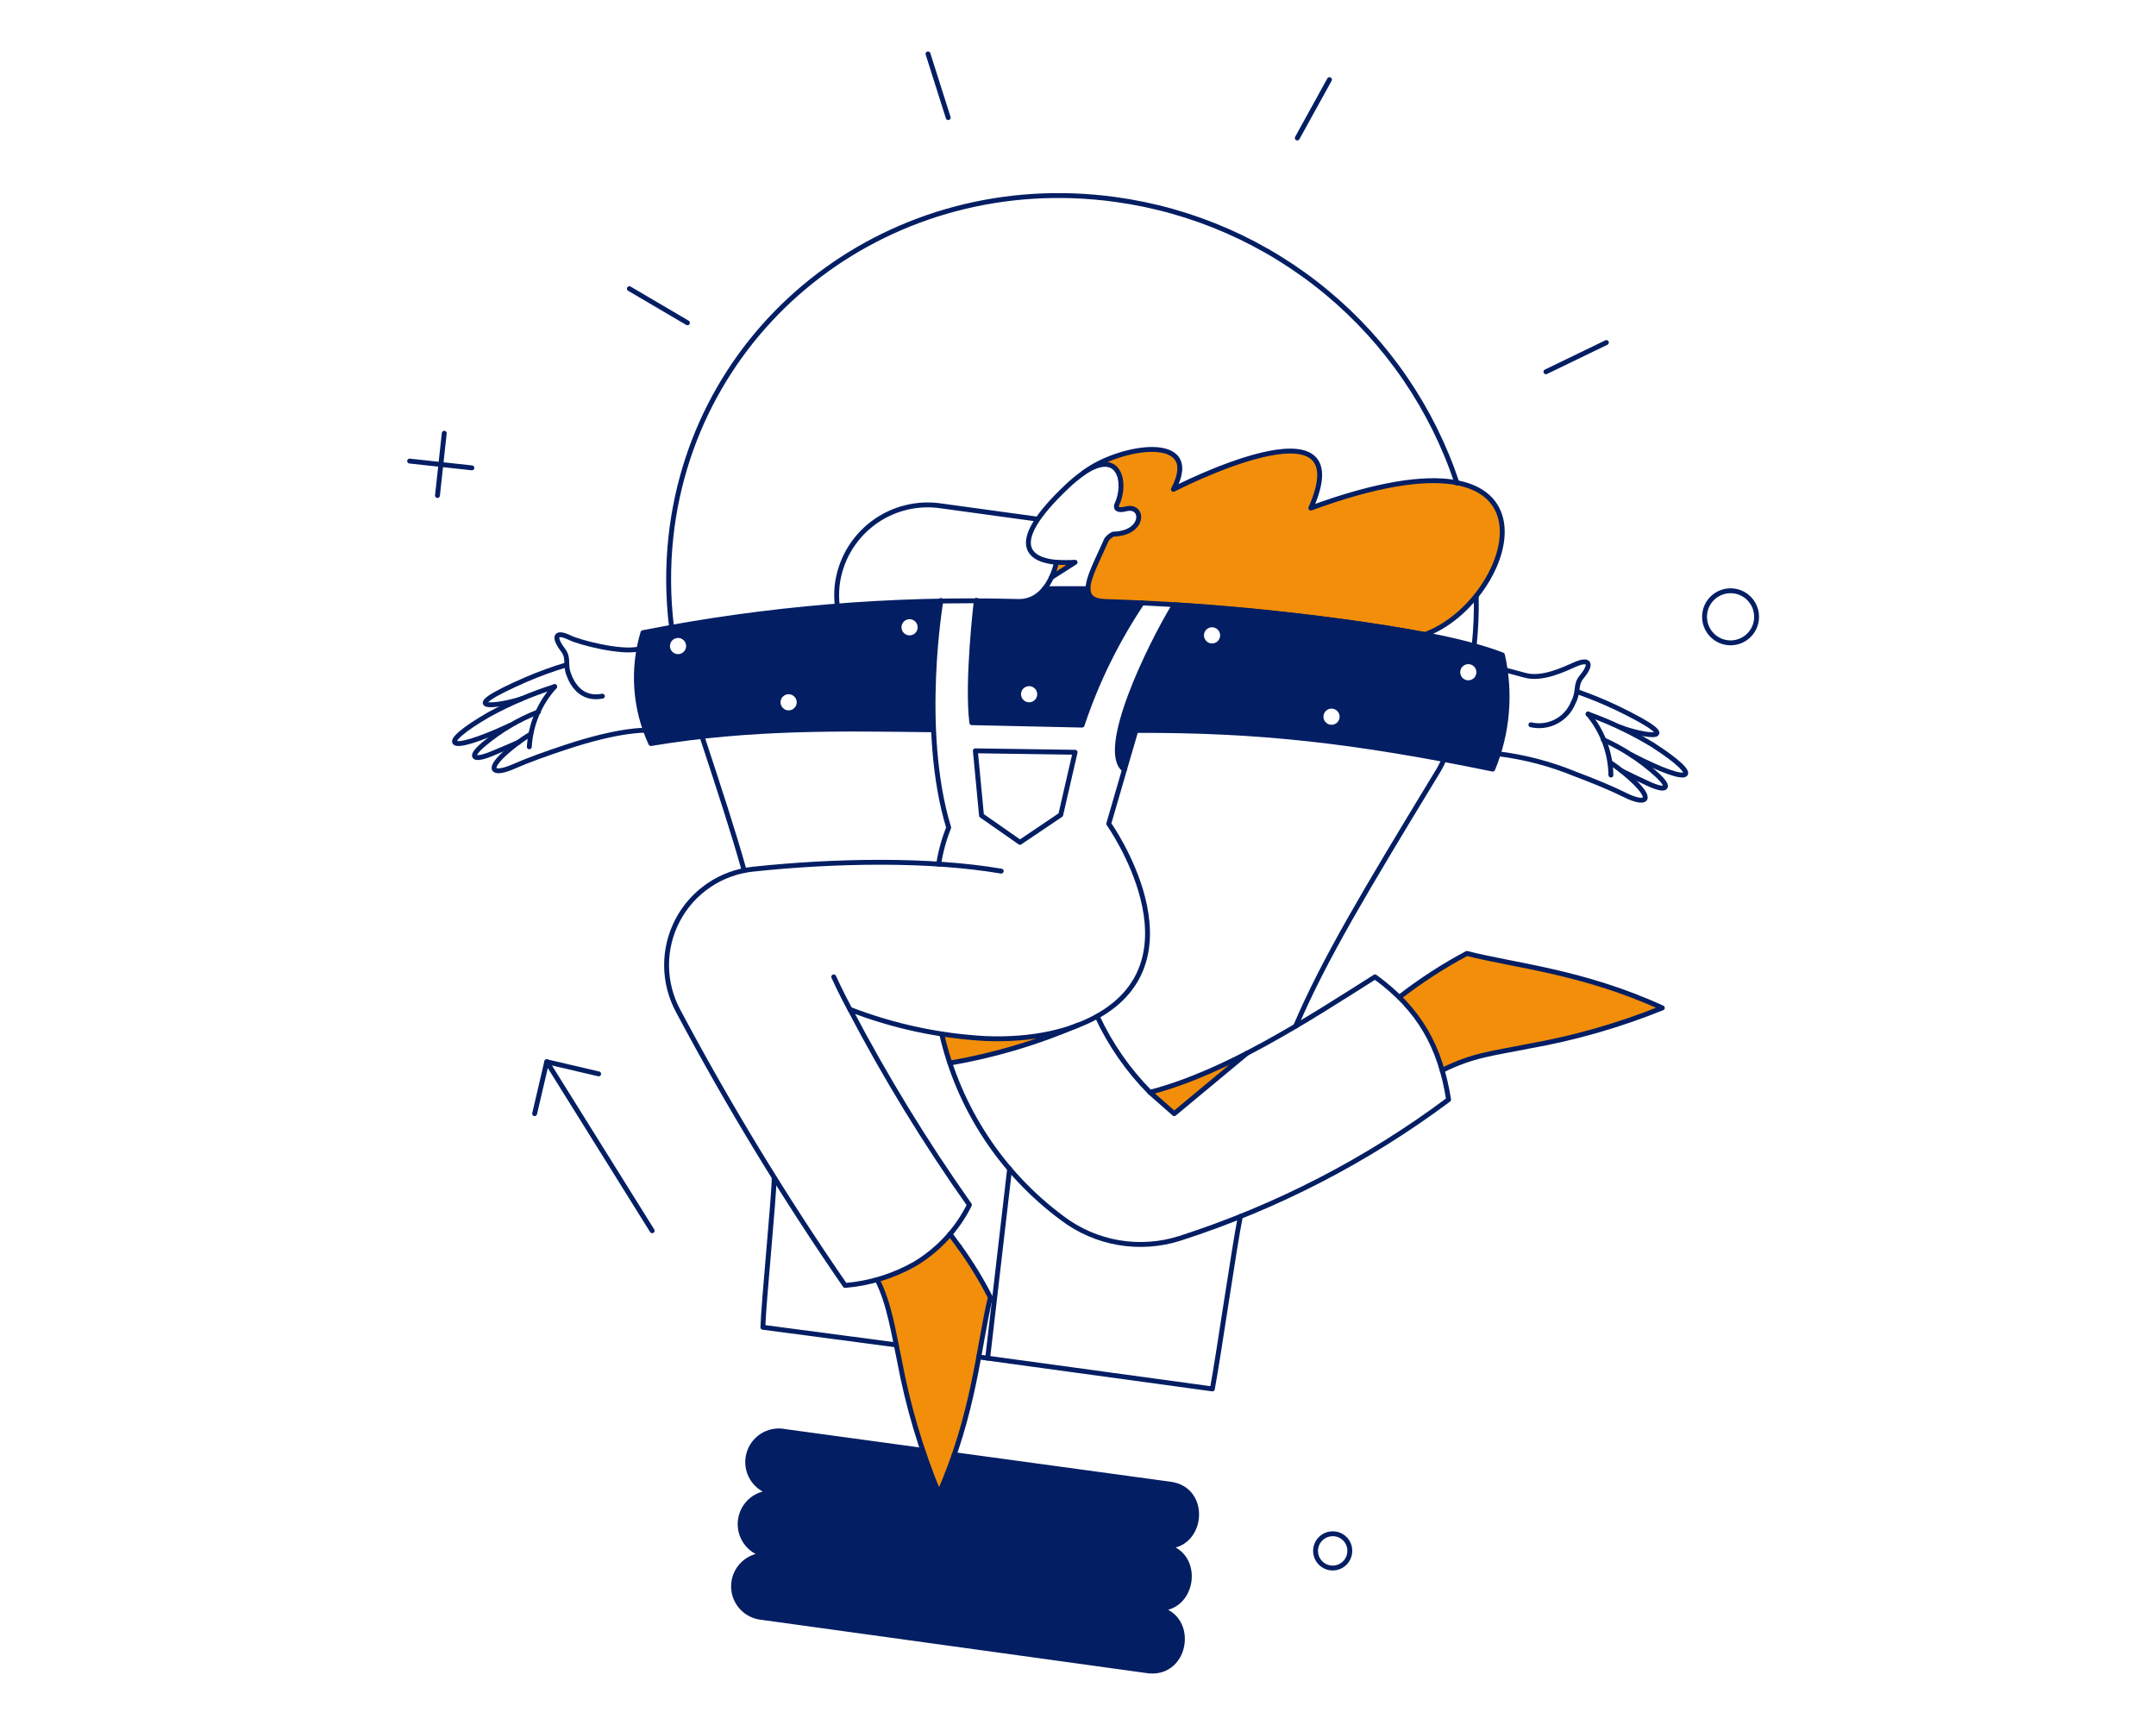
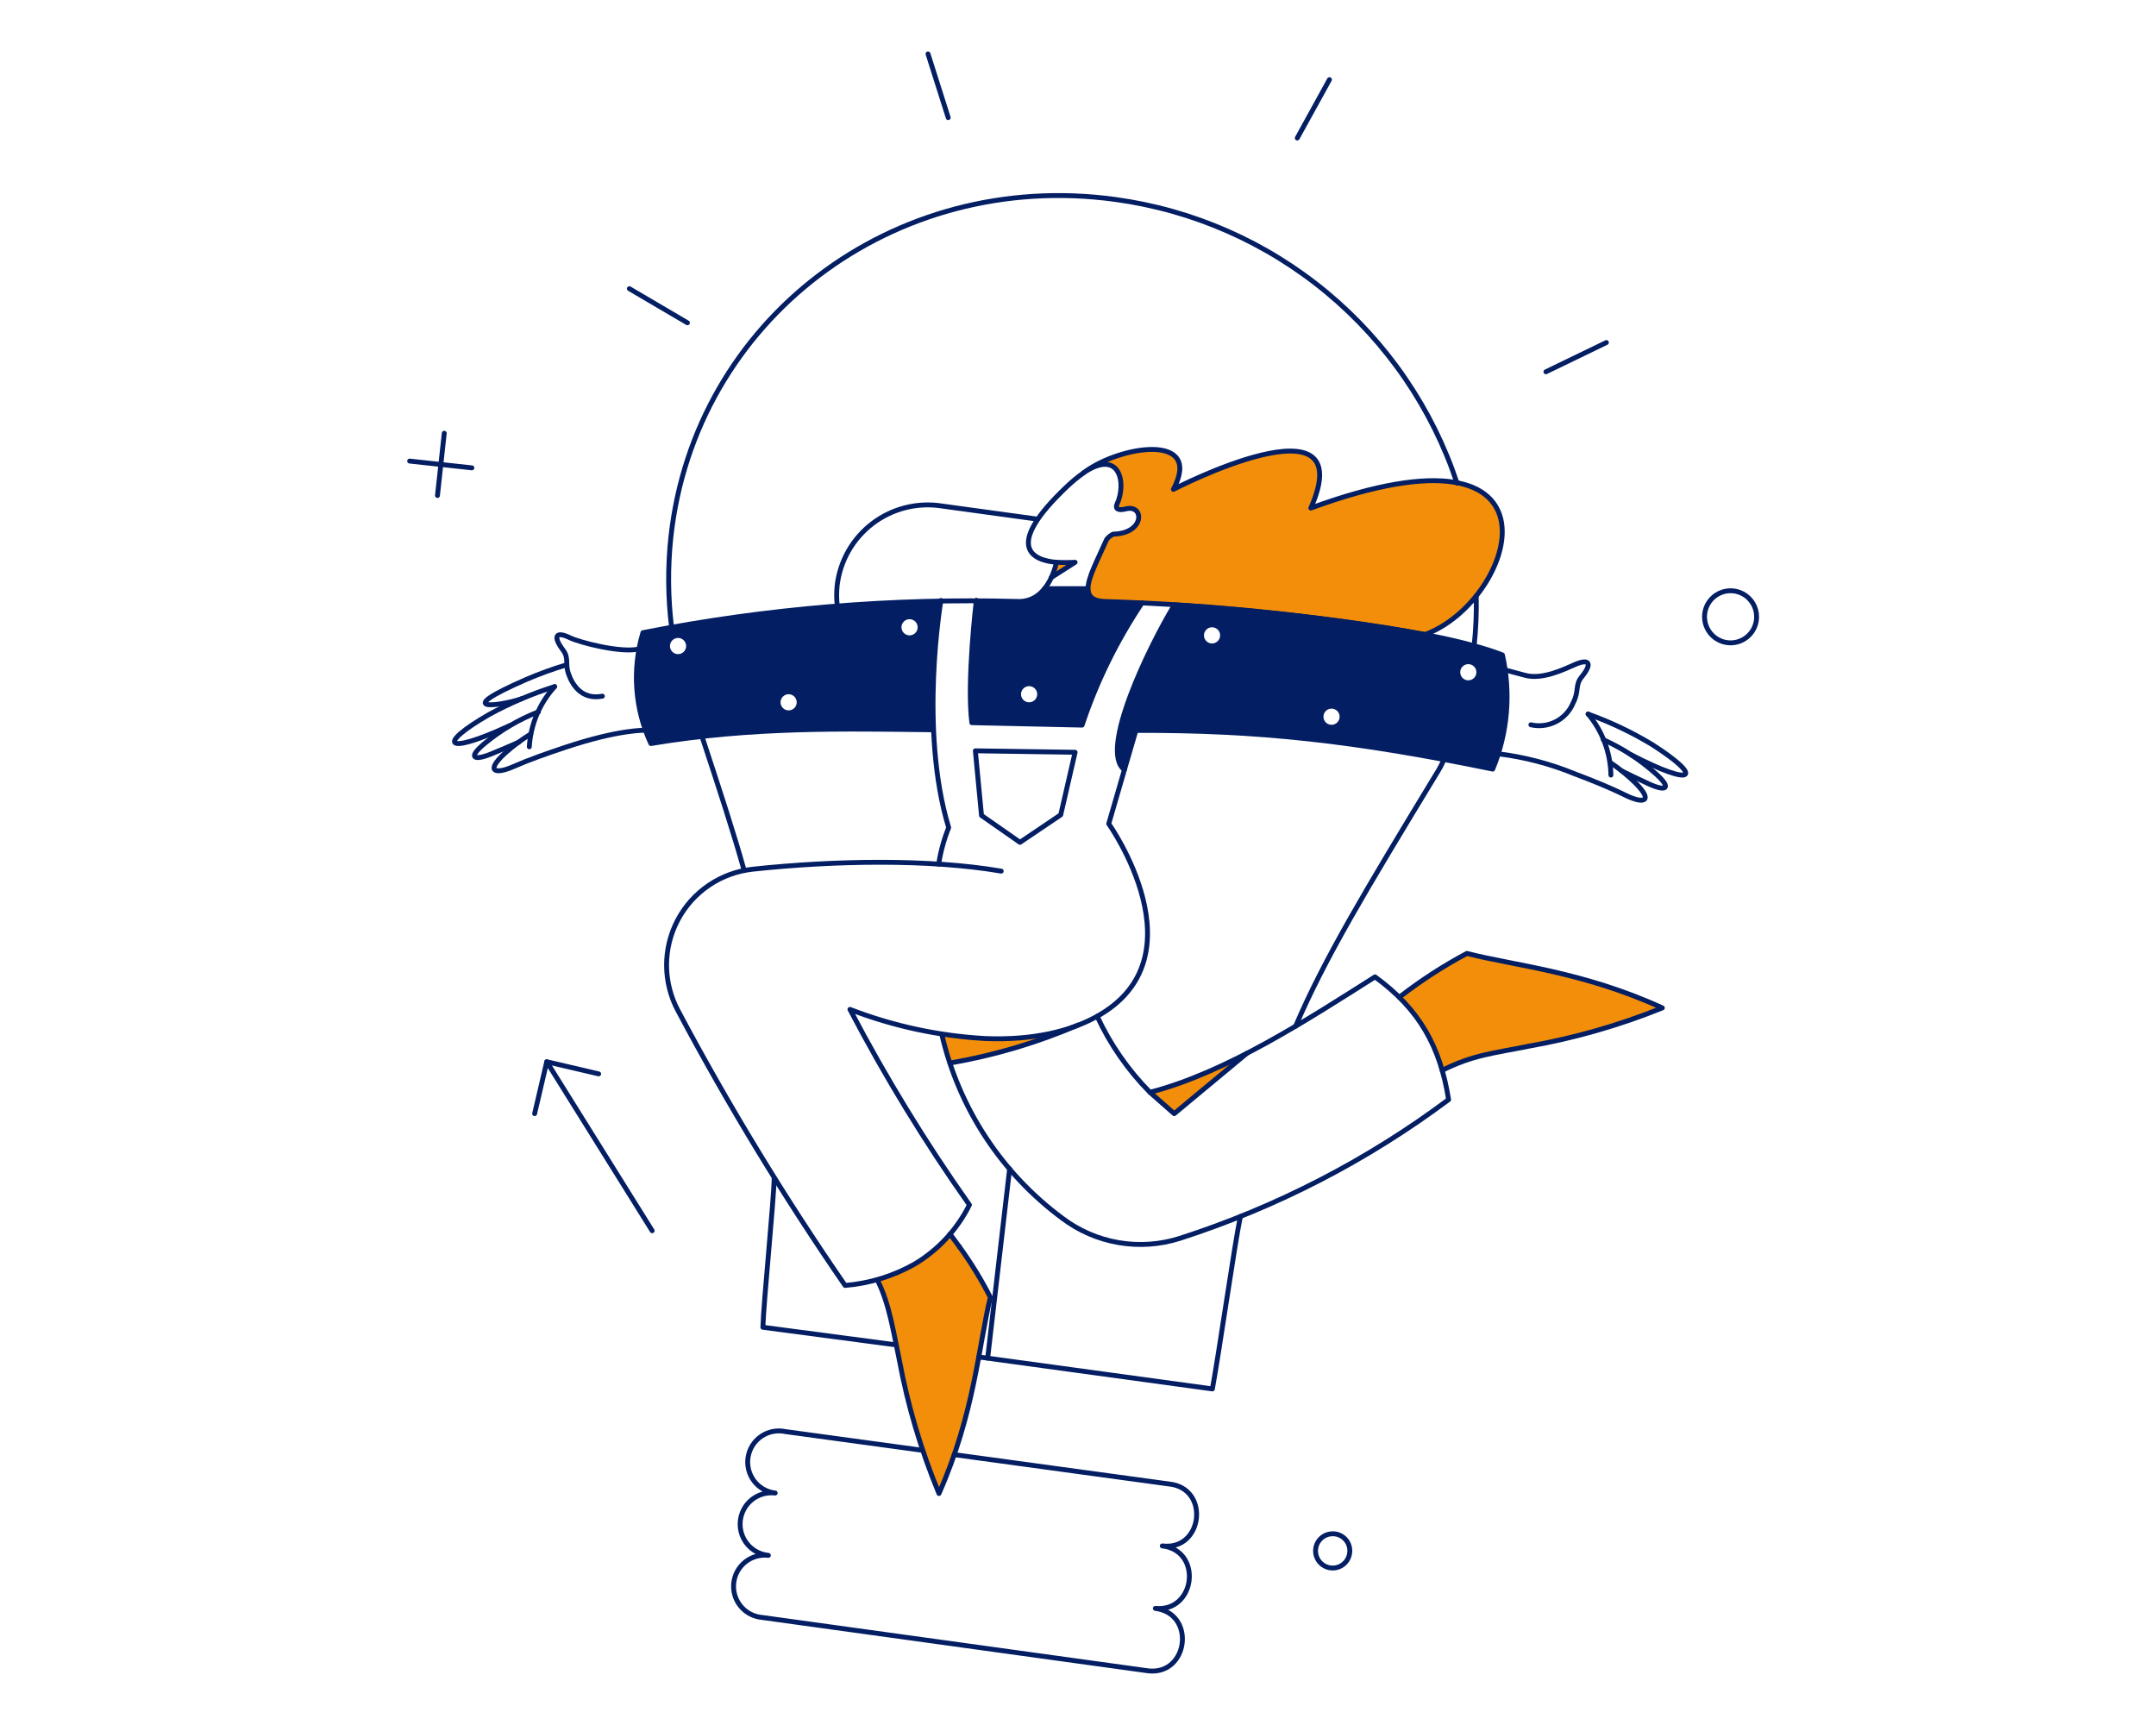
<svg xmlns="http://www.w3.org/2000/svg" width="200" height="160" viewBox="0 0 200 160" fill="none">
-   <path d="M107.987 143.419C111.709 143.677 112.171 138.055 108.46 137.672L72.885 132.768C72.507 132.687 72.117 132.683 71.737 132.756C71.357 132.828 70.996 132.976 70.674 133.19C70.352 133.404 70.076 133.68 69.862 134.002C69.649 134.325 69.501 134.686 69.43 135.066C69.358 135.446 69.362 135.836 69.444 136.214C69.525 136.592 69.681 136.95 69.902 137.267C70.123 137.584 70.406 137.854 70.733 138.06C71.06 138.266 71.425 138.405 71.806 138.468C71.409 138.446 71.012 138.505 70.638 138.641C70.264 138.777 69.922 138.987 69.632 139.259C69.341 139.531 69.109 139.858 68.949 140.222C68.789 140.587 68.704 140.979 68.7 141.377C68.7 142.085 68.96 142.768 69.43 143.298C69.901 143.827 70.549 144.165 71.252 144.248C70.674 144.188 70.092 144.302 69.58 144.576C69.068 144.85 68.65 145.272 68.379 145.786C68.11 146.301 68.002 146.884 68.068 147.462C68.134 148.039 68.371 148.583 68.75 149.024C69.001 149.316 69.308 149.556 69.653 149.728C69.999 149.901 70.375 150.002 70.76 150.027L106.301 154.935C110.352 155.386 110.864 149.896 107.406 149.223C110.995 149.305 111.421 143.99 107.987 143.419Z" fill="#031E63" />
  <path fill-rule="evenodd" clip-rule="evenodd" d="M59.661 58.681C68.767 56.901 78.009 55.906 87.285 55.708C86.675 59.672 86.445 63.687 86.598 67.695L85.588 67.683H85.583H85.577C77.5 67.578 69.363 67.473 60.411 68.97C58.915 65.747 58.648 62.088 59.661 58.681ZM63.429 60.453C63.569 60.312 63.648 60.121 63.648 59.922C63.648 59.723 63.569 59.532 63.429 59.392C63.288 59.251 63.097 59.172 62.898 59.172C62.699 59.172 62.508 59.251 62.368 59.392C62.298 59.462 62.243 59.544 62.205 59.635C62.167 59.726 62.148 59.824 62.148 59.922C62.148 60.121 62.227 60.312 62.368 60.453C62.508 60.593 62.699 60.673 62.898 60.673C63.097 60.673 63.288 60.593 63.429 60.453ZM73.907 65.141C73.907 65.34 73.828 65.531 73.687 65.672C73.547 65.812 73.356 65.891 73.157 65.891C72.958 65.891 72.767 65.812 72.627 65.672C72.486 65.531 72.407 65.34 72.407 65.141C72.407 64.942 72.486 64.752 72.627 64.611C72.767 64.47 72.958 64.391 73.157 64.391C73.356 64.391 73.547 64.47 73.687 64.611C73.828 64.752 73.907 64.942 73.907 65.141ZM84.906 58.713C84.975 58.643 85.031 58.56 85.068 58.469C85.106 58.379 85.125 58.281 85.125 58.182C85.125 58.084 85.106 57.986 85.068 57.895C85.031 57.804 84.975 57.721 84.906 57.652C84.836 57.582 84.753 57.527 84.662 57.489C84.571 57.452 84.474 57.432 84.375 57.432C84.276 57.432 84.179 57.452 84.088 57.489C83.997 57.527 83.914 57.582 83.845 57.652C83.704 57.793 83.625 57.983 83.625 58.182C83.625 58.381 83.704 58.572 83.845 58.713C83.985 58.854 84.176 58.933 84.375 58.933C84.574 58.933 84.765 58.854 84.906 58.713Z" fill="#031E63" />
  <path fill-rule="evenodd" clip-rule="evenodd" d="M100.949 54.583C100.949 55.333 101.4 55.768 102.614 55.798C103.73 55.821 104.845 55.861 105.959 55.919C103.605 59.432 101.733 63.245 100.395 67.257L90.151 67.032C89.769 63.919 90.271 58.593 90.586 55.678L94.41 55.768C94.894 55.795 95.377 55.703 95.817 55.499C96.257 55.295 96.639 54.985 96.93 54.598V54.583H100.949ZM95.995 64.922C96.135 64.782 96.215 64.591 96.215 64.392C96.215 64.193 96.135 64.002 95.995 63.861C95.854 63.721 95.663 63.642 95.464 63.642C95.265 63.642 95.075 63.721 94.934 63.861C94.793 64.002 94.714 64.193 94.714 64.392C94.714 64.591 94.793 64.782 94.934 64.922C95.075 65.063 95.265 65.142 95.464 65.142C95.663 65.142 95.854 65.063 95.995 64.922Z" fill="#031E63" />
  <path fill-rule="evenodd" clip-rule="evenodd" d="M108.971 56.085C115.84 56.535 132.593 58.065 139.372 60.734C140.154 64.278 139.84 67.975 138.472 71.336C125.634 68.699 116.785 67.706 105.372 67.751L104.322 71.383C101.937 69.628 106.632 59.924 108.971 56.085ZM112.965 59.463C113.035 59.393 113.09 59.31 113.128 59.219C113.166 59.128 113.185 59.031 113.185 58.932C113.185 58.834 113.165 58.736 113.128 58.645C113.09 58.554 113.035 58.471 112.965 58.402C112.895 58.332 112.812 58.277 112.721 58.239C112.63 58.201 112.533 58.182 112.434 58.182C112.336 58.182 112.238 58.201 112.147 58.239C112.056 58.277 111.973 58.332 111.903 58.402C111.763 58.543 111.684 58.734 111.684 58.933C111.684 59.132 111.763 59.323 111.904 59.463C112.045 59.604 112.236 59.683 112.435 59.683C112.634 59.683 112.825 59.604 112.965 59.463ZM124.269 66.476C124.269 66.675 124.19 66.866 124.05 67.007C123.909 67.148 123.718 67.227 123.519 67.227C123.32 67.227 123.129 67.148 122.988 67.007C122.848 66.866 122.769 66.675 122.769 66.476C122.769 66.277 122.848 66.087 122.988 65.946C123.129 65.805 123.32 65.726 123.519 65.726C123.718 65.726 123.909 65.805 124.05 65.946C124.19 66.087 124.269 66.277 124.269 66.476ZM136.738 62.882C136.808 62.812 136.863 62.73 136.9 62.639C136.938 62.547 136.958 62.45 136.957 62.351C136.957 62.253 136.938 62.155 136.9 62.064C136.862 61.973 136.807 61.89 136.737 61.821C136.668 61.751 136.585 61.696 136.494 61.658C136.403 61.62 136.305 61.601 136.207 61.601C136.108 61.601 136.011 61.62 135.919 61.658C135.828 61.696 135.746 61.751 135.676 61.821C135.535 61.962 135.456 62.153 135.456 62.352C135.457 62.551 135.536 62.742 135.676 62.883C135.817 63.023 136.008 63.102 136.207 63.102C136.406 63.102 136.597 63.023 136.738 62.882Z" fill="#031E63" />
  <path d="M99.732 52.154L97.527 53.563C97.736 53.112 97.897 52.639 98.007 52.154C98.582 52.187 99.157 52.187 99.732 52.154Z" fill="#F28E0A" />
  <path d="M121.601 47.129C126.356 36.346 108.853 45.392 108.853 45.392C111.642 40.114 103.874 41.313 100.514 43.863C103.934 41.538 104.534 44.913 103.589 46.833C103.424 47.237 103.619 47.432 104.444 47.222C106.168 46.788 106.215 49.512 103.274 49.562C103.032 49.675 102.82 49.845 102.659 50.057C101.759 52.022 100.934 53.596 100.934 54.601C100.934 55.366 101.384 55.801 102.599 55.816C112.523 56.123 122.412 57.141 132.19 58.861C133.586 58.361 134.857 57.566 135.918 56.531C136.979 55.496 137.805 54.244 138.339 52.861C144.218 38.835 121.601 47.129 121.601 47.129Z" fill="#F28E0A" />
  <path d="M88.124 114.471C86.366 116.542 84.008 118.015 81.375 118.685C82.44 120.605 82.965 123.965 83.428 126.154C84.215 130.396 85.447 134.543 87.102 138.527C90.401 131.107 90.791 124.744 91.871 120.335C90.792 118.277 89.538 116.315 88.124 114.471Z" fill="#F28E0A" />
  <path d="M136.074 88.419C133.871 89.59 131.773 90.95 129.805 92.484C131.71 94.357 133.087 96.701 133.795 99.278C138.334 97.008 146.037 97.019 154.206 93.489C146.828 90.114 140.469 89.559 136.074 88.419Z" fill="#F28E0A" />
  <path d="M115.661 97.703L108.927 103.297L106.662 101.318C109.786 100.449 112.804 99.236 115.661 97.703Z" fill="#F28E0A" />
  <path d="M87.357 95.918C87.567 96.803 87.822 97.703 88.122 98.602C92.212 97.897 96.204 96.713 100.016 95.076C96.131 96.635 91.474 96.569 87.357 95.918Z" fill="#F28E0A" />
  <path d="M88.517 134.923L108.448 137.645C112.277 138.04 111.59 143.863 107.817 143.389C111.586 143.823 110.907 149.547 107.175 149.185C110.954 149.663 110.243 155.355 106.553 154.982L70.647 150.018C70.075 149.96 69.534 149.732 69.091 149.364C68.649 148.997 68.326 148.506 68.164 147.954C68.057 147.587 68.022 147.203 68.064 146.824C68.106 146.444 68.222 146.076 68.406 145.742C68.591 145.408 68.84 145.113 69.139 144.875C69.438 144.638 69.781 144.461 70.148 144.357C70.515 144.253 70.9 144.222 71.279 144.266C70.8 144.219 70.34 144.053 69.941 143.784C69.541 143.515 69.215 143.152 68.991 142.725C68.766 142.299 68.652 141.824 68.656 141.343C68.661 140.862 68.785 140.389 69.017 139.967C69.202 139.63 69.453 139.334 69.754 139.094C70.055 138.855 70.401 138.678 70.771 138.574C71.141 138.469 71.528 138.439 71.91 138.485C71.522 138.439 71.147 138.315 70.808 138.12C70.468 137.925 70.172 137.663 69.938 137.35C69.703 137.037 69.534 136.68 69.441 136.3C69.348 135.92 69.334 135.525 69.398 135.139C69.462 134.753 69.604 134.384 69.814 134.055C70.025 133.725 70.301 133.442 70.624 133.222C70.948 133.002 71.312 132.849 71.696 132.774C72.08 132.699 72.475 132.703 72.858 132.785L85.521 134.514" stroke="#031E63" stroke-width="0.453" stroke-linecap="round" stroke-linejoin="round" />
  <path d="M135.158 44.804C132.86 37.894 128.671 31.767 123.067 27.117C117.462 22.468 110.667 19.482 103.452 18.499C82.875 15.676 64.448 29.689 62.237 49.784C61.936 52.572 61.956 55.385 62.297 58.168" stroke="#031E63" stroke-width="0.453" stroke-linecap="round" stroke-linejoin="round" />
  <path d="M136.748 59.893C136.912 58.36 136.977 56.819 136.942 55.278" stroke="#031E63" stroke-width="0.453" stroke-linecap="round" stroke-linejoin="round" />
  <path d="M133.947 70.445C133.746 70.917 133.505 71.371 133.227 71.803C126.659 82.618 122.863 88.934 120.193 95.171" stroke="#031E63" stroke-width="0.453" stroke-linecap="round" stroke-linejoin="round" />
  <path d="M90.799 125.863L112.465 128.827C113.08 125.498 114.518 115.464 115.06 112.839" stroke="#031E63" stroke-width="0.453" stroke-linecap="round" stroke-linejoin="round" />
  <path d="M71.817 109.251C71.787 111.317 70.846 120.627 70.768 123.109L83.141 124.744" stroke="#031E63" stroke-width="0.453" stroke-linecap="round" stroke-linejoin="round" />
  <path d="M65.119 68.308C66.768 73.317 68.058 77.261 69.033 80.741" stroke="#031E63" stroke-width="0.453" stroke-linecap="round" stroke-linejoin="round" />
  <path d="M96.224 48.149L87.375 46.934C86.249 46.756 85.099 46.809 83.994 47.087C82.889 47.365 81.851 47.864 80.944 48.553C80.036 49.242 79.277 50.107 78.712 51.097C78.147 52.087 77.788 53.181 77.656 54.313C77.593 54.941 77.596 55.574 77.668 56.202" stroke="#031E63" stroke-width="0.453" stroke-linecap="round" stroke-linejoin="round" />
  <path d="M91.619 125.974L93.658 108.411" stroke="#031E63" stroke-width="0.453" stroke-linecap="round" stroke-linejoin="round" />
  <path d="M87.284 55.693C87.284 55.693 85.231 67.662 88.004 76.765C87.567 77.856 87.255 78.993 87.074 80.154" stroke="#031E63" stroke-width="0.453" stroke-linecap="round" stroke-linejoin="round" />
  <path d="M86.563 67.692C78.149 67.587 69.72 67.407 60.377 68.966C58.888 65.742 58.627 62.086 59.642 58.682C71.077 56.435 82.727 55.464 94.377 55.788C95.907 55.851 96.91 54.887 97.527 53.568C97.736 53.115 97.896 52.643 98.007 52.158C95.876 51.978 92.955 50.81 99.012 45.094C99.482 44.648 99.983 44.237 100.512 43.864" stroke="#031E63" stroke-width="0.453" stroke-linecap="round" stroke-linejoin="round" />
  <path d="M139.372 60.748C132.628 58.119 116.224 56.564 108.955 56.099C106.616 59.939 101.921 69.643 104.306 71.397L105.371 67.752C116.785 67.707 125.634 68.699 138.472 71.337C139.858 67.985 140.172 64.286 139.372 60.748Z" stroke="#031E63" stroke-width="0.453" stroke-linecap="round" stroke-linejoin="round" />
  <path d="M103.618 46.762C104.517 44.831 103.892 41.56 100.512 43.858C103.872 41.309 111.643 40.109 108.851 45.388C108.851 45.388 126.353 36.344 121.599 47.125C146.23 38.097 140.602 55.78 132.188 58.854C122.411 57.123 112.521 56.1 102.597 55.794C101.382 55.777 100.932 55.344 100.932 54.579C100.932 53.574 101.781 52.01 102.657 50.035C102.819 49.823 103.03 49.653 103.272 49.54C106.213 49.487 106.166 46.763 104.442 47.2C103.628 47.411 103.451 47.123 103.618 46.762Z" stroke="#031E63" stroke-width="0.453" stroke-linecap="round" stroke-linejoin="round" />
-   <path d="M146.346 64.167C147.575 64.599 148.782 65.095 149.961 65.652C156.987 69.04 152.345 68.247 150.336 67.468" stroke="#031E63" stroke-width="0.453" stroke-linecap="round" stroke-linejoin="round" />
  <path d="M149.345 70.706C150.192 71.272 150.985 71.914 151.713 72.626C153.438 74.351 152.464 74.59 150.799 73.766C149.434 73.09 147.815 72.429 146.104 71.786C143.818 70.845 141.416 70.215 138.963 69.913" stroke="#031E63" stroke-width="0.453" stroke-linecap="round" stroke-linejoin="round" />
  <path d="M149.435 71.891C149.398 69.816 148.652 67.815 147.32 66.222" stroke="#031E63" stroke-width="0.453" stroke-linecap="round" stroke-linejoin="round" />
  <path d="M150.455 71.516C151.13 71.861 151.985 72.251 152.87 72.671C154.489 73.437 155.179 73.197 153.635 71.802C152.177 70.488 150.522 69.41 148.73 68.608" stroke="#031E63" stroke-width="0.453" stroke-linecap="round" stroke-linejoin="round" />
  <path d="M151.325 70.015C157.189 73.06 158.099 72.152 153.274 69.068C151.389 67.928 149.394 66.979 147.32 66.234" stroke="#031E63" stroke-width="0.453" stroke-linecap="round" stroke-linejoin="round" />
  <path d="M142.011 67.227C142.803 67.408 143.634 67.301 144.354 66.924C145.074 66.548 145.636 65.928 145.94 65.174C146.507 64.078 146.09 63.554 146.72 62.789C147.695 61.605 147.504 61.028 146.105 61.635C145.193 62.029 143.06 63.105 141.426 62.624C140.741 62.434 140.052 62.249 139.631 62.142" stroke="#031E63" stroke-width="0.453" stroke-linecap="round" stroke-linejoin="round" />
  <path d="M52.578 61.659C51.307 62.037 50.06 62.489 48.843 63.012C41.688 66.117 46.353 65.502 48.393 64.812" stroke="#031E63" stroke-width="0.453" stroke-linecap="round" stroke-linejoin="round" />
  <path d="M49.233 68.082C48.364 68.615 47.547 69.227 46.791 69.912C45.006 71.576 45.951 71.846 47.647 71.096C49.041 70.48 50.692 69.9 52.416 69.326C57.547 67.615 59.915 67.737 59.915 67.737" stroke="#031E63" stroke-width="0.453" stroke-linecap="round" stroke-linejoin="round" />
  <path d="M49.1 69.266C49.225 67.193 50.055 65.225 51.451 63.687" stroke="#031E63" stroke-width="0.453" stroke-linecap="round" stroke-linejoin="round" />
  <path d="M48.109 68.847C47.419 69.162 46.549 69.522 45.649 69.897C43.999 70.586 43.322 70.33 44.914 68.997C46.419 67.737 48.12 66.733 49.95 66.025" stroke="#031E63" stroke-width="0.453" stroke-linecap="round" stroke-linejoin="round" />
  <path d="M47.283 67.302C41.283 70.091 40.425 69.125 45.378 66.267C47.313 65.212 49.346 64.347 51.449 63.687" stroke="#031E63" stroke-width="0.453" stroke-linecap="round" stroke-linejoin="round" />
  <path d="M59.283 60.193C57.619 60.597 53.766 59.59 52.879 59.158C51.517 58.494 51.291 59.051 52.219 60.282C52.806 61.062 52.401 61.512 52.729 62.472C53.061 63.447 53.913 64.947 55.879 64.572" stroke="#031E63" stroke-width="0.453" stroke-linecap="round" stroke-linejoin="round" />
  <path d="M88.123 114.456L89.008 115.656" stroke="#031E63" stroke-width="0.453" stroke-linecap="round" stroke-linejoin="round" />
  <path d="M89.007 115.656C90.081 117.14 91.038 118.704 91.871 120.335C90.791 124.745 90.401 131.104 87.102 138.528C85.447 134.544 84.215 130.397 83.428 126.155C82.903 123.708 82.513 120.92 81.375 118.701" stroke="#031E63" stroke-width="0.453" stroke-linecap="round" stroke-linejoin="round" />
  <path d="M129.803 92.499C131.773 90.968 133.87 89.608 136.072 88.434C140.467 89.559 146.826 90.114 154.205 93.486C150.206 95.102 146.049 96.292 141.802 97.039C138.434 97.722 136.67 97.838 133.785 99.277" stroke="#031E63" stroke-width="0.453" stroke-linecap="round" stroke-linejoin="round" />
  <path d="M60.498 114.155L50.719 98.482" stroke="#031E63" stroke-width="0.453" stroke-linecap="round" stroke-linejoin="round" />
  <path d="M49.594 103.296L50.719 98.482L55.533 99.607" stroke="#031E63" stroke-width="0.453" stroke-linecap="round" stroke-linejoin="round" />
  <path d="M162.949 57.208C162.951 57.686 162.81 58.154 162.544 58.551C162.279 58.949 161.902 59.259 161.46 59.442C161.018 59.625 160.532 59.673 160.063 59.579C159.595 59.485 159.164 59.254 158.827 58.915C158.574 58.663 158.381 58.358 158.26 58.021C158.14 57.685 158.096 57.326 158.131 56.971C158.166 56.616 158.279 56.272 158.463 55.966C158.647 55.66 158.896 55.398 159.193 55.2C159.557 54.957 159.98 54.817 160.416 54.796C160.853 54.774 161.288 54.872 161.673 55.078C162.059 55.284 162.381 55.591 162.606 55.966C162.831 56.341 162.95 56.77 162.949 57.208Z" stroke="#031E63" stroke-width="0.453" stroke-linecap="round" stroke-linejoin="round" />
  <path d="M125.214 143.852C125.214 144.166 125.121 144.473 124.946 144.735C124.771 144.996 124.523 145.2 124.233 145.321C123.942 145.441 123.623 145.472 123.315 145.41C123.007 145.348 122.724 145.197 122.501 144.975C122.279 144.753 122.128 144.47 122.066 144.161C122.004 143.853 122.035 143.534 122.155 143.243C122.276 142.953 122.48 142.705 122.741 142.53C123.003 142.355 123.31 142.262 123.624 142.262C123.834 142.26 124.041 142.3 124.235 142.379C124.428 142.459 124.604 142.576 124.752 142.724C124.9 142.872 125.017 143.048 125.097 143.241C125.176 143.435 125.216 143.643 125.214 143.852Z" stroke="#031E63" stroke-width="0.453" stroke-linecap="round" stroke-linejoin="round" />
  <path d="M58.383 26.776L63.768 29.941" stroke="#031E63" stroke-width="0.453" stroke-linecap="round" stroke-linejoin="round" />
  <path d="M86.086 5L87.961 10.909" stroke="#031E63" stroke-width="0.453" stroke-linecap="round" stroke-linejoin="round" />
  <path d="M120.342 12.799L123.327 7.385" stroke="#031E63" stroke-width="0.453" stroke-linecap="round" stroke-linejoin="round" />
  <path d="M143.406 34.486L149.016 31.771" stroke="#031E63" stroke-width="0.453" stroke-linecap="round" stroke-linejoin="round" />
  <path d="M41.211 40.185L40.582 45.959" stroke="#031E63" stroke-width="0.453" stroke-linecap="round" stroke-linejoin="round" />
  <path d="M43.774 43.395L38 42.766" stroke="#031E63" stroke-width="0.453" stroke-linecap="round" stroke-linejoin="round" />
  <path d="M105.942 55.919C103.587 59.432 101.716 63.246 100.378 67.257L90.149 67.032C89.669 63.192 90.569 55.678 90.569 55.678" stroke="#031E63" stroke-width="0.453" stroke-linecap="round" stroke-linejoin="round" />
  <path d="M90.478 69.641L91.049 75.64L94.618 78.129L98.397 75.58L99.732 69.776L90.478 69.641Z" stroke="#031E63" stroke-width="0.453" stroke-linecap="round" stroke-linejoin="round" />
  <path d="M96.897 54.598H100.916" stroke="#031E63" stroke-width="0.453" stroke-linecap="round" stroke-linejoin="round" />
  <path d="M115.659 97.703L108.925 103.297L106.672 101.315" stroke="#031E63" stroke-width="0.453" stroke-linecap="round" stroke-linejoin="round" />
  <path d="M104.307 71.397L102.852 76.407C102.852 76.407 111.685 88.867 101.668 94.327C99.286 95.626 95.893 96.508 91.405 96.328C87.102 96.091 82.863 95.179 78.844 93.625C82.132 99.908 85.835 105.965 89.928 111.757C88.792 114.041 87.022 115.95 84.829 117.255C82.852 118.37 80.656 119.043 78.394 119.229C72.742 111.039 67.568 102.53 62.897 93.745C62.204 92.453 61.839 91.011 61.834 89.545C61.829 88.079 62.184 86.635 62.869 85.339C63.553 84.042 64.546 82.934 65.759 82.112C66.972 81.289 68.369 80.777 69.826 80.621C77.43 79.809 86.204 79.661 92.878 80.801" stroke="#031E63" stroke-width="0.453" stroke-linecap="round" stroke-linejoin="round" />
-   <path d="M78.842 93.624C78.002 92.079 77.342 90.609 77.342 90.609" stroke="#031E63" stroke-width="0.453" stroke-linecap="round" stroke-linejoin="round" />
  <path d="M87.359 95.918C88.931 102.757 92.894 108.81 98.533 112.986C100.069 114.151 101.863 114.93 103.763 115.256C105.664 115.583 107.614 115.447 109.451 114.861C118.413 111.976 126.836 107.628 134.379 101.993C133.6 97.089 131.683 93.611 127.554 90.609C121.29 94.576 113.783 99.472 106.674 101.315C104.647 99.266 102.991 96.882 101.779 94.267" stroke="#031E63" stroke-width="0.453" stroke-linecap="round" stroke-linejoin="round" />
  <path d="M100.017 95.076C96.204 96.713 92.212 97.896 88.123 98.601" stroke="#031E63" stroke-width="0.453" stroke-linecap="round" stroke-linejoin="round" />
  <path d="M98.007 52.154C98.582 52.187 99.157 52.187 99.732 52.154L97.527 53.564" stroke="#031E63" stroke-width="0.453" stroke-linecap="round" stroke-linejoin="round" />
</svg>